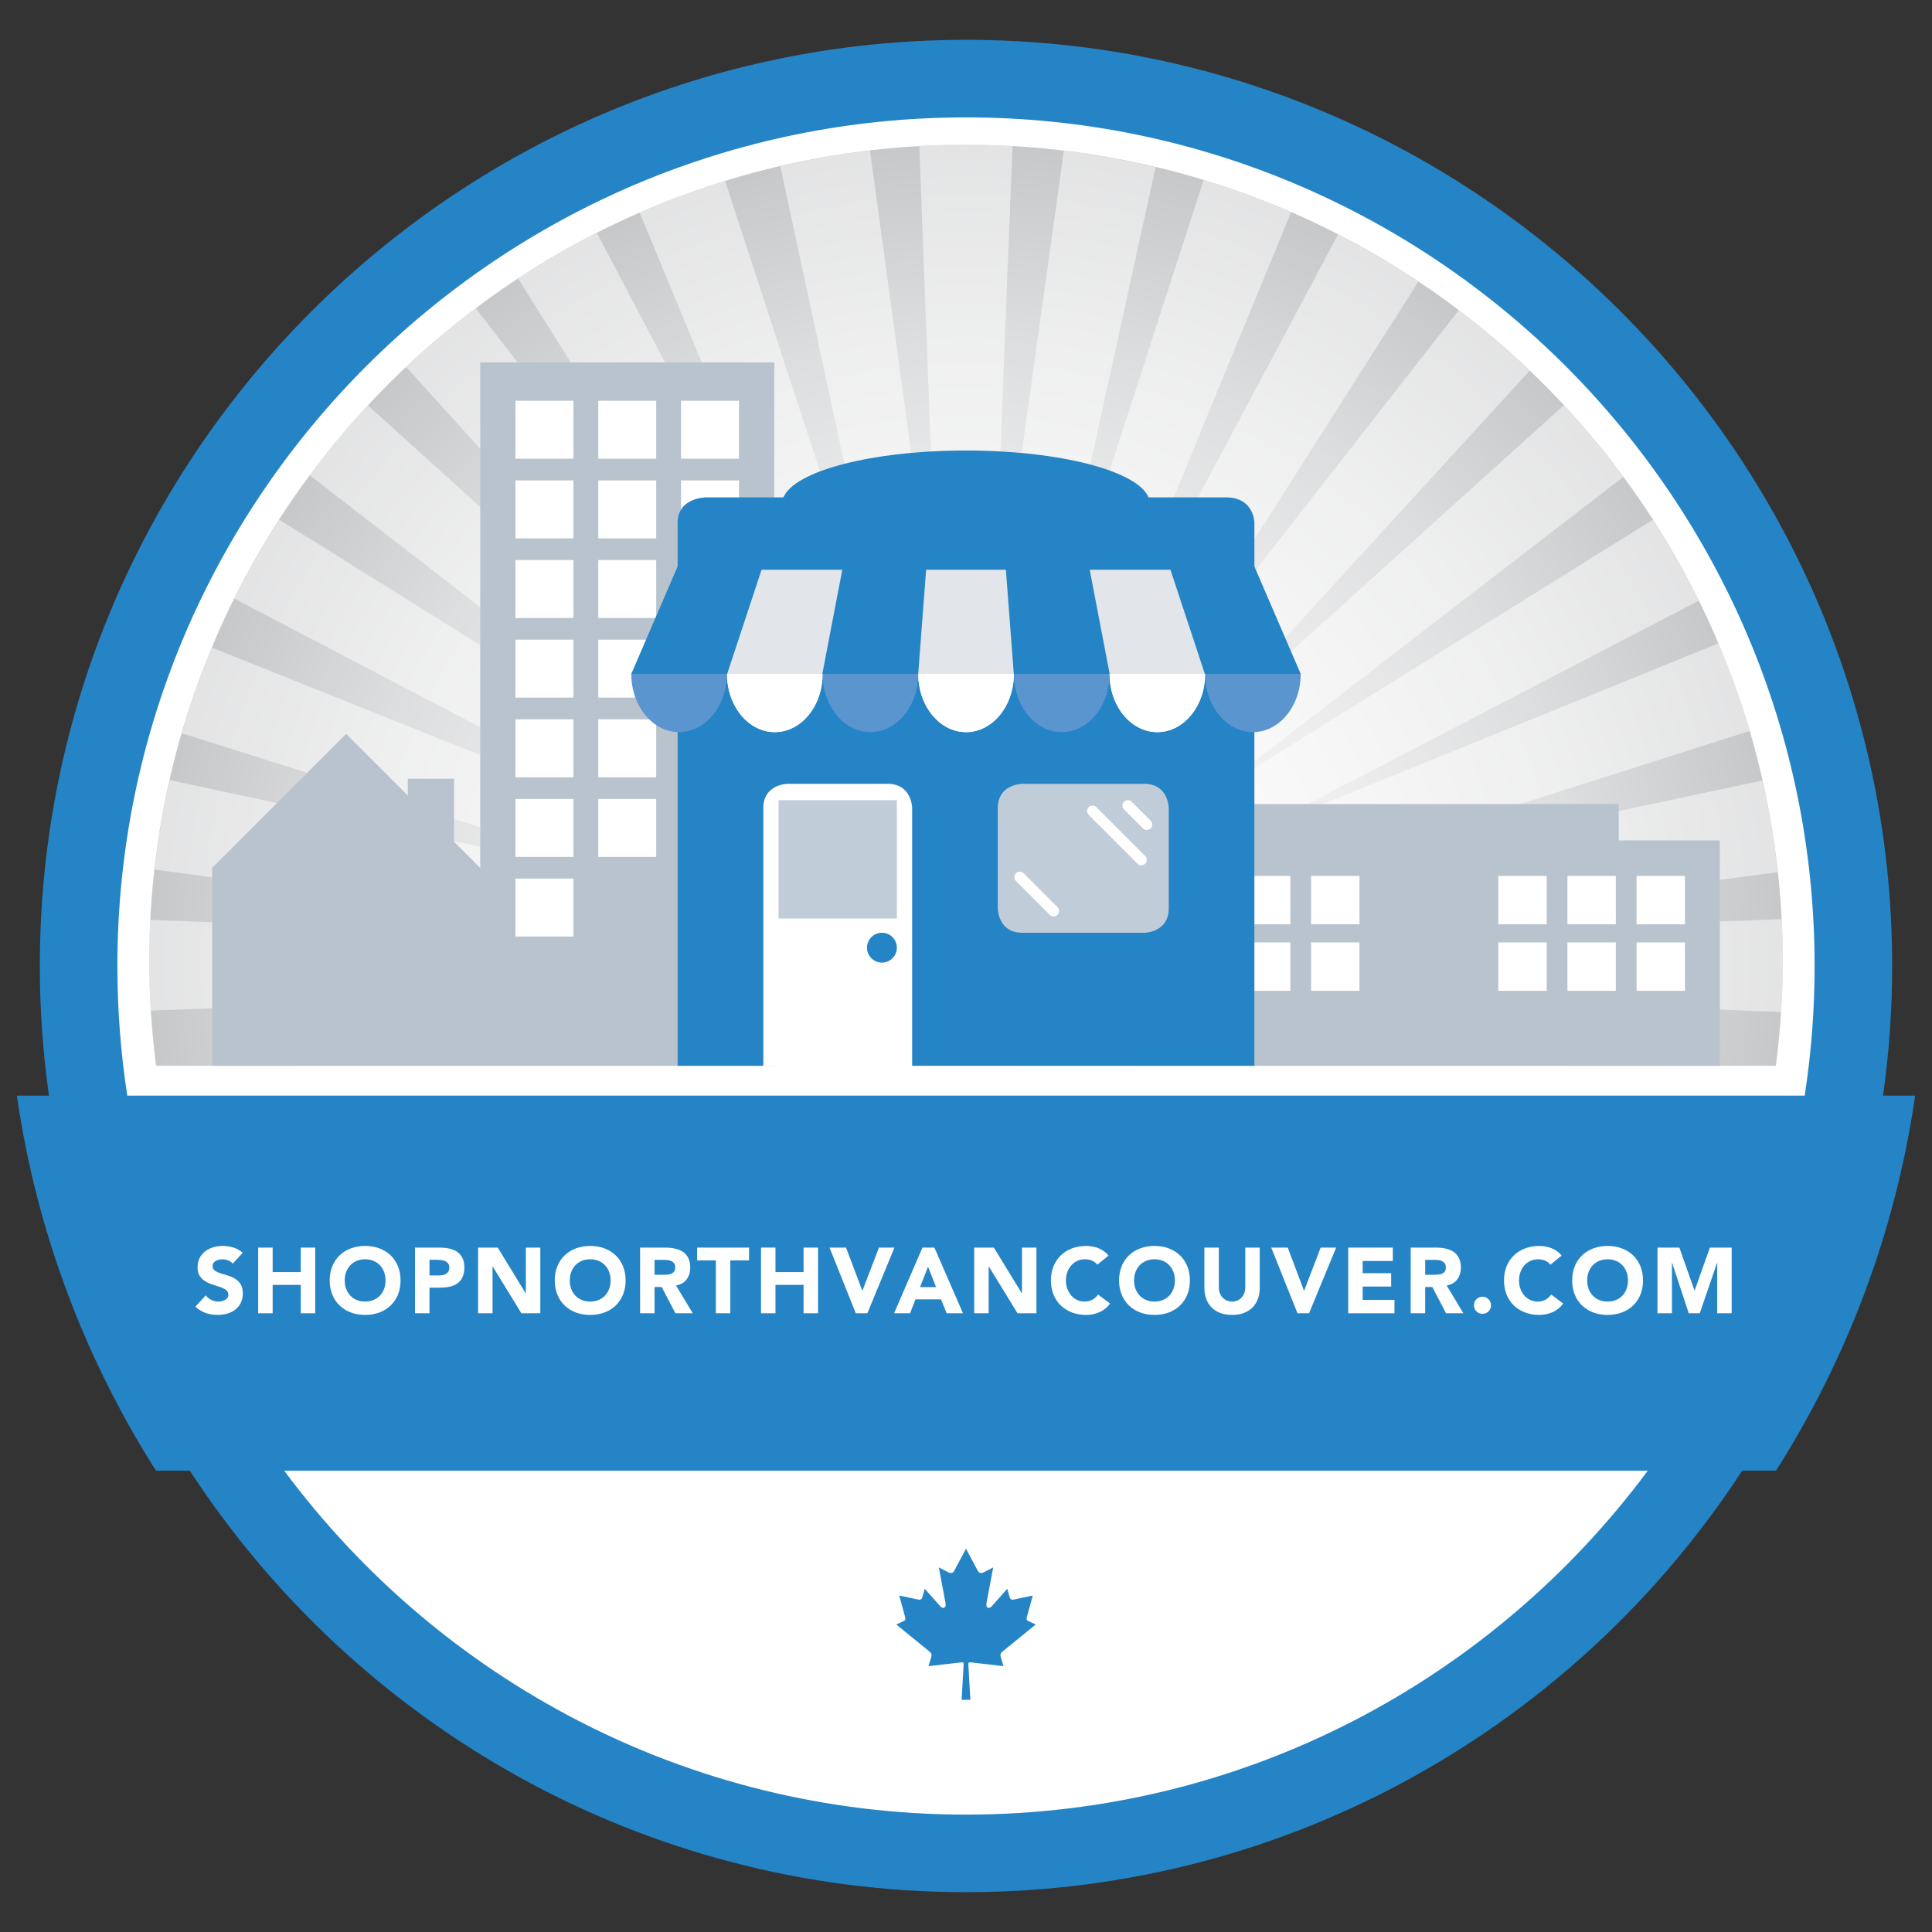
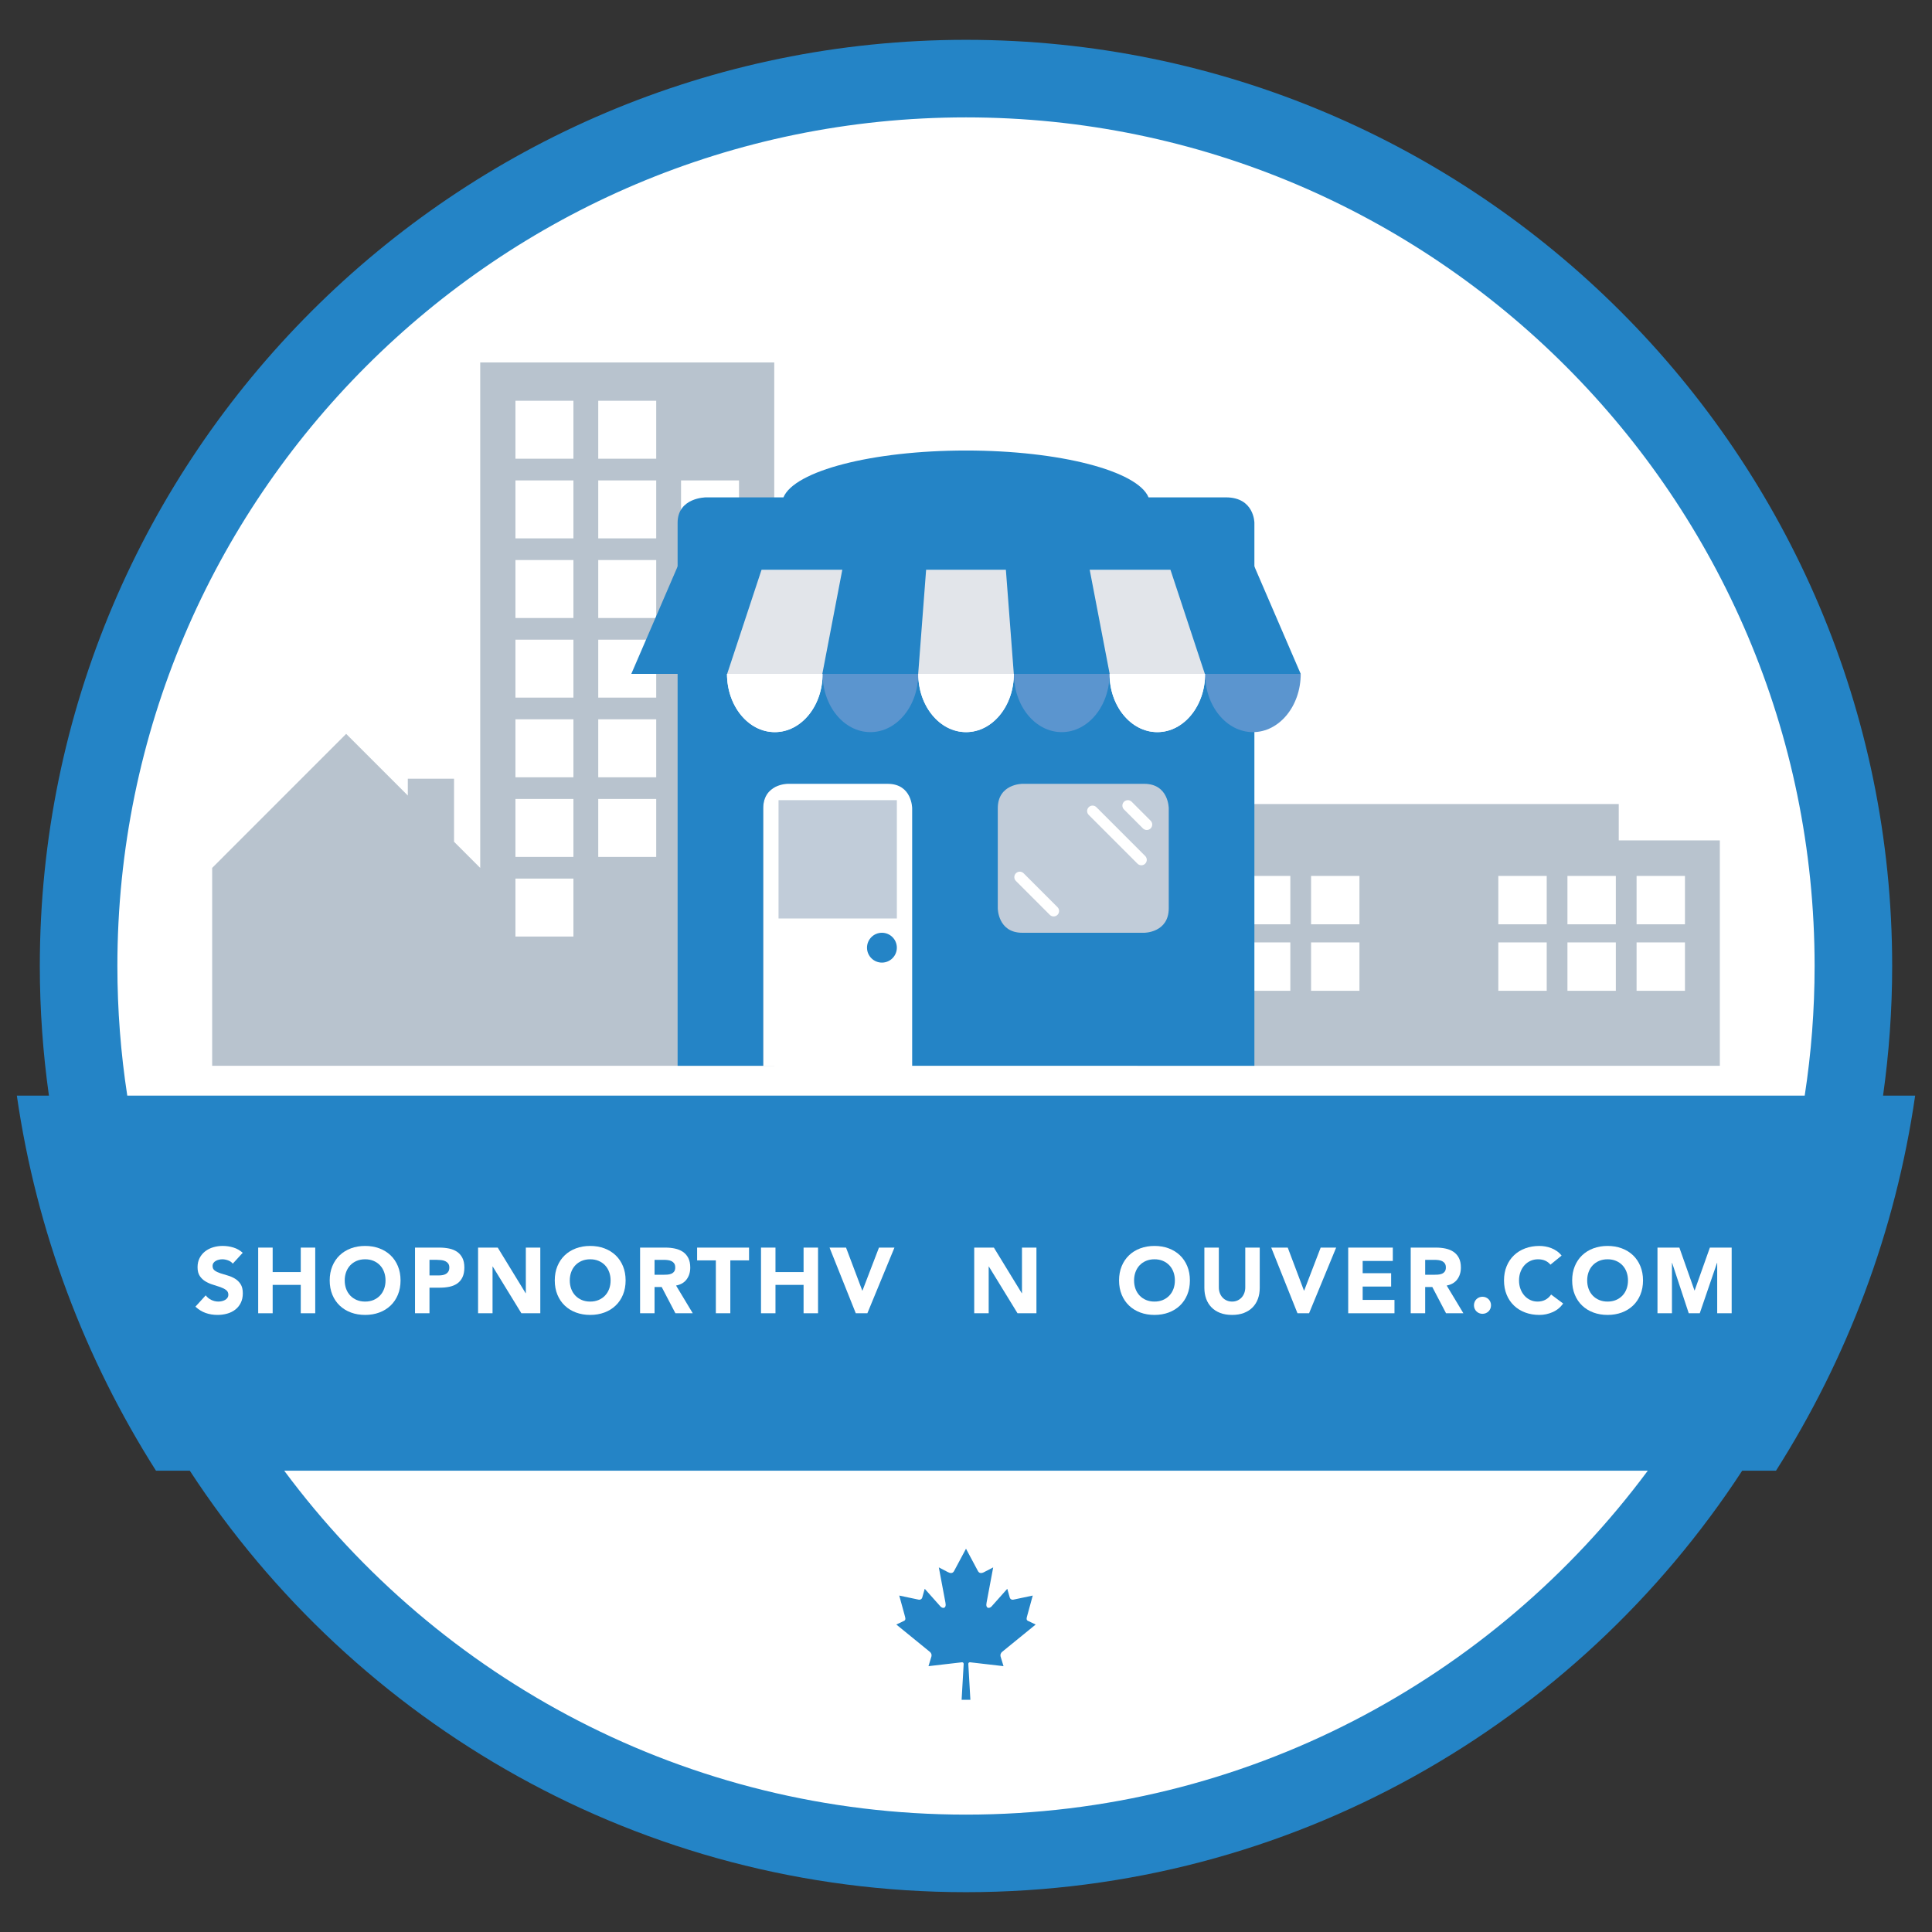
<svg xmlns="http://www.w3.org/2000/svg" xmlns:xlink="http://www.w3.org/1999/xlink" version="1.1" id="Layer_1" x="0px" y="0px" width="500px" height="500px" viewBox="0 0 500 500" enable-background="new 0 0 500 500" xml:space="preserve">
  <rect x="0" y="0" width="500" height="500" fill="#333333" stroke="none" />
  <path fill="#FFFFFF" d="M250,479.657c126.837,0,229.656-102.82,229.656-229.657S376.837,20.342,250,20.342  S20.343,123.163,20.343,250S123.163,479.657,250,479.657" />
  <g>
    <g>
      <g>
        <g>
          <defs>
            <path id="SVGID_1_" d="M38.624,248.836c0,9.15,0.646,18.146,1.774,26.991h419.201c1.134-8.845,1.777-17.841,1.777-26.991       C461.376,132.1,366.737,37.465,250,37.465C133.261,37.465,38.624,132.1,38.624,248.836" />
          </defs>
          <clipPath id="SVGID_2_">
            <use xlink:href="#SVGID_1_" overflow="visible" />
          </clipPath>
          <radialGradient id="SVGID_3_" cx="6.271" cy="2.827" r="2.508" gradientTransform="matrix(84.24 0 0 84.24 -278.245 10.633)" gradientUnits="userSpaceOnUse">
            <stop offset="0" style="stop-color:#FFFFFF" />
            <stop offset="0.246" style="stop-color:#F9F9F9" />
            <stop offset="0.5" style="stop-color:#EEEEEF" />
            <stop offset="0.758" style="stop-color:#DDDEDF" />
            <stop offset="1" style="stop-color:#C7C8CA" />
          </radialGradient>
-           <rect x="38.624" y="37.465" clip-path="url(#SVGID_2_)" fill="url(#SVGID_3_)" width="422.752" height="238.362" />
        </g>
      </g>
    </g>
  </g>
  <path opacity="0.5" fill="#FFFFFF" enable-background="new    " d="M461.376,248.836c0-3.677-0.096-7.33-0.283-10.961l-129.479,4.95  c75.239-10.055,118.312-15.793,128.344-17.093l0.133-0.017c-0.877-8.058-2.231-15.965-3.988-23.724l-130.733,27.823  c56.957-18.189,115.188-36.775,127.145-40.546l0.271-0.086c-2.277-7.75-4.938-15.336-8.049-22.689L324.56,215.329  c54.83-28.554,104.146-54.221,114.625-59.628l0.457-0.236c-3.562-7.229-7.549-14.211-11.889-20.944L313.36,205.762  c50.396-38.911,96.479-74.474,106.205-81.924l0.557-0.426c-4.781-6.475-9.934-12.65-15.404-18.529l-97.602,88.105  c39.705-43.458,79.826-87.35,88.227-96.475l0.523-0.57c-5.814-5.55-11.924-10.793-18.342-15.656l-81.562,104.339  c41.928-65.933,65.144-102.396,70.613-110.933l0.522-0.821c-6.672-4.451-13.631-8.499-20.811-12.183L282.74,179.943  c29.916-72.871,47.033-114.513,50.998-124.059l0.399-0.967c-7.346-3.19-14.895-5.982-22.643-8.335L270.632,173  c12.656-57.858,25.507-116.547,28.205-128.673l0.235-1.074c-7.76-1.846-15.682-3.261-23.747-4.226l-18.591,133.31  c3.05-78.107,4.812-122.861,5.269-133.341l0.05-1.167c-3.992-0.225-8.007-0.365-12.055-0.365c-4.058,0-8.082,0.142-12.08,0.366  l4.977,131.527c-8.856-65.113-16.094-118.316-17.589-129.286l-0.149-1.105c-7.88,0.925-15.624,2.287-23.215,4.052l29.916,139.137  c-21.931-67.138-40.273-123.284-43.863-134.273l-0.346-1.058c-7.558,2.33-14.916,5.1-22.086,8.228L216.5,178.144  c-24.19-45.964-44.979-85.457-55.396-105.245L154.47,60.3c-7.027,3.568-13.831,7.504-20.382,11.808l73.091,116.297  c-41.836-54.069-76.478-98.829-83.484-107.882l-0.574-0.742c-6.29,4.726-12.273,9.828-17.99,15.213l93.609,103.505  c-51.562-46.617-94.455-85.394-102.963-93.085l-0.537-0.484c-5.344,5.742-10.389,11.763-15.072,18.074l110.051,85.145  c-50.337-31.446-93.405-58.348-110.877-69.26l-7.064-4.414c-4.242,6.578-8.138,13.396-11.644,20.449l123.235,64.425  c-55.484-22.261-102.922-41.286-121.802-48.86l-7.236-2.902c-3,7.2-5.579,14.614-7.78,22.19l127.609,40.16  c-51.877-11.134-96.46-20.698-118.263-25.375l-12.472-2.676c-1.72,7.574-3.048,15.289-3.931,23.146l134.489,18.236  c-65.709-2.526-120.388-4.623-134.224-5.154l-1.363-0.052c-0.179,3.568-0.272,7.16-0.272,10.774c0,4.271,0.154,8.505,0.419,12.708  l134.251-5.135c-44.337,5.937-83.504,11.18-108.146,14.479l-9.015,1.207l0.248,3.729h88.701l34.031-7.188l-22.489,7.188H345.56  l-15.004-4.725l21.98,4.725h90.367l0.248-3.729l-112.75-15.285c58.7,2.271,117.981,4.572,130.53,5.105  C461.218,257.593,461.376,253.232,461.376,248.836z" />
  <path fill="#2484C6" d="M495.64,283.55h-8.307c1.543-10.967,2.359-22.164,2.359-33.55c0-132.168-107.525-239.694-239.693-239.694  S10.305,117.832,10.305,250c0,11.386,0.815,22.583,2.359,33.55H4.36c5.099,35.291,17.66,68.179,36.006,97.062h8.75  C91.925,446.229,165.975,489.694,250,489.694c84.021,0,158.072-43.468,200.88-109.083h8.75  C477.978,351.729,490.542,318.841,495.64,283.55z M30.378,250c0-121.1,98.522-219.621,219.621-219.621  c121.099,0,219.619,98.521,219.619,219.621c0,11.402-0.875,22.607-2.562,33.55H32.939C31.256,272.607,30.378,261.402,30.378,250z   M250,469.62c-72.215,0-136.396-35.039-176.448-89.009h352.896C386.394,434.581,322.214,469.62,250,469.62z" />
  <polygon fill="#B8C3CE" points="124.278,93.795 124.278,224.614 117.505,217.844 117.505,201.528 105.542,201.528 105.542,205.879   89.588,189.924 54.907,224.614 54.907,275.827 78.426,275.827 100.757,275.827 124.278,275.827 150.111,275.827 174.627,275.827   200.375,275.827 200.375,93.795 " />
  <rect x="133.397" y="103.716" fill="#FFFFFF" width="15.004" height="15" />
  <rect x="133.397" y="124.329" fill="#FFFFFF" width="15.004" height="15.001" />
  <rect x="133.397" y="144.939" fill="#FFFFFF" width="15.004" height="15.001" />
  <rect x="133.397" y="165.548" fill="#FFFFFF" width="15.004" height="14.996" />
  <rect x="133.397" y="186.155" fill="#FFFFFF" width="15.004" height="15.004" />
  <rect x="133.397" y="206.771" fill="#FFFFFF" width="15.004" height="14.996" />
  <rect x="133.397" y="227.378" fill="#FFFFFF" width="15.004" height="14.996" />
  <rect x="154.825" y="103.716" fill="#FFFFFF" width="15.004" height="15" />
  <rect x="154.825" y="124.329" fill="#FFFFFF" width="15.004" height="15.001" />
  <rect x="154.825" y="144.939" fill="#FFFFFF" width="15.004" height="15.001" />
  <rect x="154.825" y="165.548" fill="#FFFFFF" width="15.004" height="14.996" />
  <rect x="154.825" y="186.155" fill="#FFFFFF" width="15.004" height="15.004" />
  <rect x="154.825" y="206.771" fill="#FFFFFF" width="15.004" height="14.996" />
-   <rect x="176.252" y="103.716" fill="#FFFFFF" width="15.005" height="15" />
  <rect x="176.252" y="124.329" fill="#FFFFFF" width="15.005" height="15.001" />
  <rect x="176.252" y="144.939" fill="#FFFFFF" width="15.005" height="15.001" />
  <rect x="176.252" y="165.548" fill="#FFFFFF" width="15.005" height="14.996" />
  <rect x="176.252" y="186.155" fill="#FFFFFF" width="15.005" height="15.004" />
  <rect x="176.252" y="206.771" fill="#FFFFFF" width="15.005" height="14.996" />
  <rect x="176.252" y="227.378" fill="#FFFFFF" width="15.005" height="14.996" />
  <polygon fill="#B8C3CE" points="445.093,217.496 418.929,217.496 418.929,208.086 320.208,208.086 320.208,217.496 294.368,217.496   294.368,275.827 359.485,275.827 379.97,275.827 445.093,275.827 " />
  <rect x="303.527" y="226.688" fill="#FFFFFF" width="12.521" height="12.522" />
  <rect x="387.763" y="226.688" fill="#FFFFFF" width="12.527" height="12.522" />
  <rect x="303.527" y="243.896" fill="#FFFFFF" width="12.521" height="12.521" />
  <rect x="387.763" y="243.896" fill="#FFFFFF" width="12.527" height="12.521" />
  <rect x="321.411" y="226.688" fill="#FFFFFF" width="12.527" height="12.522" />
  <rect x="405.655" y="226.688" fill="#FFFFFF" width="12.521" height="12.522" />
  <rect x="321.411" y="243.896" fill="#FFFFFF" width="12.527" height="12.521" />
  <rect x="405.655" y="243.896" fill="#FFFFFF" width="12.521" height="12.521" />
  <rect x="339.304" y="226.688" fill="#FFFFFF" width="12.521" height="12.522" />
  <rect x="423.544" y="226.688" fill="#FFFFFF" width="12.521" height="12.522" />
  <rect x="339.304" y="243.896" fill="#FFFFFF" width="12.521" height="12.521" />
  <rect x="423.544" y="243.896" fill="#FFFFFF" width="12.521" height="12.521" />
  <path fill="#FFFFFF" d="M234.667,275.829h1.4v-0.705v-0.833v-65.098c0,0,0-6.339-6.343-6.339h-25.863c0,0-6.339,0-6.339,6.339  v64.931v1v0.705h1.27H200h32.875H234.667z" />
  <path fill="#2484C6" d="M317.265,128.718h-20.021c-2.836-6.829-22.887-12.124-47.247-12.124c-24.356,0-44.408,5.295-47.243,12.124  h-20.021c0,0-7.369,0-7.369,6.585v128.363v5.579v6.584h7.369h4.768h10.021v-0.705v-0.582v-65.349c0-6.339,6.339-6.339,6.339-6.339  h25.863c6.343,0,6.343,6.339,6.343,6.339v64.933v0.998v0.705h76.432h4.767h7.37v-6.584v-5.579V135.303  C324.636,135.303,324.636,128.718,317.265,128.718z" />
  <path fill="#C1CCD9" d="M264.564,202.854c0,0-6.34,0-6.34,6.339v25.867c0,0,0,6.339,6.34,6.339h31.568c0,0,6.34,0,6.34-6.339  v-25.867c0,0,0-6.339-6.34-6.339H264.564z" />
  <path fill="#2484C6" d="M228.243,249.12c2.131,0,3.861-1.728,3.861-3.862c0-2.131-1.73-3.861-3.861-3.861  c-2.132,0-3.862,1.73-3.862,3.861C224.38,247.393,226.111,249.12,228.243,249.12" />
  <rect x="201.484" y="207.082" fill="#C1CCD9" width="30.62" height="30.62" />
  <path fill="#FFFFFF" d="M272.684,237.172c-0.359,0-0.722-0.137-0.998-0.411l-8.767-8.77c-0.553-0.549-0.553-1.441,0-1.992  c0.552-0.549,1.438-0.549,1.988,0l8.771,8.77c0.551,0.549,0.551,1.441,0,1.992C273.402,237.035,273.042,237.172,272.684,237.172" />
  <path fill="#FFFFFF" d="M295.378,223.933c-0.362,0-0.721-0.138-0.994-0.411l-12.629-12.628c-0.549-0.551-0.549-1.44,0-1.992  c0.552-0.551,1.445-0.551,1.994,0l12.625,12.628c0.549,0.551,0.549,1.44,0,1.992C296.1,223.795,295.741,223.933,295.378,223.933" />
  <path fill="#FFFFFF" d="M296.79,214.805c-0.363,0-0.722-0.14-0.998-0.411l-4.905-4.908c-0.552-0.552-0.552-1.443,0-1.992  c0.553-0.552,1.442-0.552,1.991,0l4.906,4.908c0.549,0.549,0.549,1.438,0,1.992C297.507,214.665,297.148,214.805,296.79,214.805" />
  <path fill="#FFFFFF" d="M324.663,147.513H175.389v26.886h12.758c0.001,8.325,5.539,15.075,12.369,15.075  c6.833,0.001,12.371-6.75,12.372-15.075h24.756c0.001,8.325,5.54,15.075,12.373,15.075c6.833,0.001,12.368-6.75,12.369-15.075  h24.761c0.002,8.325,5.539,15.075,12.369,15.075s12.367-6.75,12.368-15.075h12.779V147.513L324.663,147.513z" />
  <rect x="175.389" y="147.513" fill="#E2E5EA" width="149.274" height="26.886" />
  <path fill="#5B95CF" d="M336.626,174.396h-24.74c0,8.326,5.539,15.078,12.369,15.078  C331.089,189.475,336.626,182.723,336.626,174.396" />
  <path fill="#5B95CF" d="M287.146,174.396h-24.742c0,8.326,5.539,15.078,12.369,15.078  C281.605,189.475,287.146,182.723,287.146,174.396" />
  <path fill="#5B95CF" d="M237.629,174.396h-24.741c0,8.326,5.538,15.078,12.37,15.078  C232.092,189.475,237.629,182.723,237.629,174.396" />
-   <path fill="#5B95CF" d="M188.113,174.396h-24.739c0,8.326,5.537,15.078,12.37,15.078  C182.578,189.475,188.113,182.723,188.113,174.396" />
  <path fill="#FFFFFF" d="M311.884,174.396h-24.737c0,8.326,5.537,15.078,12.369,15.078  C306.347,189.474,311.884,182.723,311.884,174.396" />
  <path fill="#FFFFFF" d="M262.386,174.396h-24.742c0,8.326,5.539,15.078,12.373,15.078  C256.85,189.475,262.386,182.723,262.386,174.396" />
  <path fill="#FFFFFF" d="M212.888,174.396h-24.741c0,8.326,5.538,15.078,12.369,15.078  C207.35,189.475,212.888,182.723,212.888,174.396" />
  <polygon fill="#2484C6" points="336.616,174.396 336.616,174.393 324.595,146.513 302.604,146.513 311.81,174.396 " />
  <polygon fill="#2484C6" points="260.249,146.513 262.372,174.396 287.18,174.396 281.833,146.513 " />
  <polygon fill="#2484C6" points="163.382,174.396 175.405,146.513 197.397,146.513 188.191,174.396 " />
  <polygon fill="#2484C6" points="239.75,146.513 237.627,174.396 212.82,174.396 218.167,146.513 " />
  <path fill="#2484C6" d="M265.949,417.766l1.324-4.836l-5.047,1.064c-0.494,0.076-0.824-0.238-0.898-0.537l-0.648-2.277l-3.992,4.484  c-0.565,0.717-1.719,0.717-1.357-0.941l1.705-9.081l-2.288,1.188c-0.646,0.36-1.285,0.419-1.646-0.223l-3.042-5.688l-0.06-0.111  l-0.061,0.111l-3.039,5.688c-0.359,0.642-1.002,0.583-1.645,0.223l-2.288-1.188l1.706,9.081c0.357,1.658-0.793,1.658-1.36,0.941  l-3.995-4.484l-0.647,2.277c-0.074,0.299-0.402,0.613-0.896,0.537l-5.05-1.064l1.327,4.836c0.282,1.076,0.505,1.521-0.287,1.809  l-1.8,0.849l8.691,7.081c0.345,0.271,0.52,0.751,0.396,1.188l-0.76,2.506c2.992-0.349,5.676-0.656,8.668-1.002  c0.267-0.004,0.441,0.145,0.438,0.451l-0.533,9.252l1.074,0.008l0,0H250h0.062l0,0l1.072-0.008l-0.534-9.252  c-0.002-0.31,0.174-0.455,0.438-0.451c2.995,0.346,5.678,0.653,8.671,1.002l-0.762-2.506c-0.122-0.437,0.052-0.916,0.396-1.188  l8.693-7.081l-1.8-0.849C265.443,419.287,265.664,418.842,265.949,417.766" />
  <g>
    <path fill="#FFFFFF" d="M60.246,327.03c-0.304-0.384-0.716-0.668-1.236-0.853c-0.52-0.184-1.012-0.275-1.476-0.275   c-0.272,0-0.552,0.032-0.84,0.096c-0.288,0.064-0.561,0.164-0.816,0.3c-0.256,0.137-0.464,0.316-0.624,0.54   c-0.16,0.225-0.24,0.496-0.24,0.816c0,0.512,0.192,0.904,0.576,1.176c0.384,0.272,0.868,0.504,1.452,0.696   c0.584,0.191,1.212,0.384,1.884,0.576c0.672,0.191,1.3,0.464,1.884,0.815c0.584,0.353,1.068,0.824,1.452,1.416   c0.384,0.592,0.576,1.384,0.576,2.376c0,0.944-0.176,1.769-0.528,2.472c-0.352,0.705-0.828,1.289-1.428,1.753   c-0.6,0.464-1.296,0.808-2.088,1.031c-0.792,0.225-1.628,0.336-2.508,0.336c-1.104,0-2.128-0.168-3.072-0.504   c-0.944-0.336-1.824-0.88-2.64-1.632l2.664-2.928c0.384,0.512,0.868,0.908,1.452,1.188c0.584,0.28,1.188,0.42,1.812,0.42   c0.304,0,0.612-0.035,0.924-0.107s0.592-0.18,0.84-0.324c0.248-0.144,0.448-0.328,0.6-0.552c0.152-0.224,0.228-0.488,0.228-0.792   c0-0.512-0.196-0.916-0.588-1.212c-0.393-0.296-0.884-0.548-1.476-0.756c-0.592-0.208-1.232-0.416-1.92-0.624   c-0.688-0.208-1.329-0.488-1.92-0.841c-0.592-0.352-1.084-0.815-1.476-1.392c-0.393-0.576-0.588-1.336-0.588-2.28   c0-0.912,0.18-1.712,0.54-2.399c0.36-0.688,0.84-1.264,1.44-1.729c0.6-0.464,1.292-0.812,2.076-1.044   c0.784-0.231,1.592-0.348,2.424-0.348c0.96,0,1.888,0.136,2.784,0.408c0.896,0.271,1.704,0.728,2.424,1.367L60.246,327.03z" />
    <path fill="#FFFFFF" d="M66.822,322.878h3.744v6.336h7.272v-6.336h3.744v16.992h-3.744v-7.344h-7.272v7.344h-3.744V322.878z" />
    <path fill="#FFFFFF" d="M85.326,331.374c0-1.359,0.228-2.592,0.684-3.696c0.456-1.104,1.092-2.043,1.908-2.819   c0.816-0.776,1.784-1.372,2.904-1.788c1.12-0.416,2.344-0.624,3.672-0.624s2.552,0.208,3.672,0.624s2.088,1.012,2.904,1.788   s1.452,1.716,1.908,2.819c0.456,1.104,0.684,2.337,0.684,3.696c0,1.36-0.228,2.592-0.684,3.696   c-0.456,1.104-1.092,2.044-1.908,2.819c-0.816,0.776-1.784,1.373-2.904,1.788c-1.12,0.416-2.344,0.624-3.672,0.624   s-2.552-0.208-3.672-0.624c-1.12-0.415-2.088-1.012-2.904-1.788c-0.816-0.775-1.452-1.716-1.908-2.819   C85.554,333.966,85.326,332.734,85.326,331.374z M89.214,331.374c0,0.801,0.124,1.532,0.372,2.196   c0.248,0.664,0.604,1.24,1.068,1.728c0.464,0.488,1.02,0.868,1.668,1.141c0.648,0.271,1.372,0.407,2.172,0.407   c0.8,0,1.524-0.136,2.172-0.407c0.648-0.272,1.204-0.652,1.668-1.141c0.464-0.487,0.819-1.063,1.068-1.728   c0.248-0.664,0.372-1.396,0.372-2.196c0-0.783-0.125-1.512-0.372-2.184c-0.249-0.672-0.604-1.252-1.068-1.74   c-0.464-0.488-1.02-0.868-1.668-1.14c-0.648-0.272-1.372-0.408-2.172-0.408c-0.8,0-1.524,0.136-2.172,0.408   c-0.648,0.271-1.204,0.651-1.668,1.14c-0.464,0.488-0.82,1.068-1.068,1.74C89.337,329.862,89.214,330.591,89.214,331.374z" />
    <path fill="#FFFFFF" d="M107.406,322.878h6.312c0.88,0,1.712,0.08,2.496,0.24c0.784,0.16,1.468,0.437,2.052,0.828   s1.048,0.92,1.392,1.584c0.344,0.664,0.516,1.5,0.516,2.508c0,0.992-0.16,1.824-0.48,2.496c-0.32,0.672-0.76,1.208-1.32,1.608   c-0.56,0.399-1.224,0.684-1.992,0.852s-1.6,0.252-2.496,0.252h-2.736v6.624h-3.744V322.878z M111.15,330.078h2.496   c0.336,0,0.66-0.032,0.972-0.096c0.312-0.064,0.592-0.172,0.84-0.324s0.448-0.36,0.6-0.624c0.152-0.264,0.228-0.596,0.228-0.996   c0-0.432-0.1-0.78-0.3-1.044c-0.2-0.264-0.456-0.468-0.768-0.612c-0.312-0.144-0.66-0.235-1.044-0.275   c-0.384-0.04-0.752-0.061-1.104-0.061h-1.92V330.078z" />
    <path fill="#FFFFFF" d="M123.725,322.878h5.088l7.224,11.809h0.048v-11.809h3.744v16.992h-4.896l-7.416-12.096h-0.048v12.096   h-3.744V322.878z" />
    <path fill="#FFFFFF" d="M143.573,331.374c0-1.359,0.228-2.592,0.684-3.696c0.456-1.104,1.092-2.043,1.908-2.819   c0.816-0.776,1.784-1.372,2.904-1.788c1.12-0.416,2.344-0.624,3.672-0.624s2.552,0.208,3.672,0.624s2.088,1.012,2.904,1.788   s1.452,1.716,1.908,2.819c0.456,1.104,0.684,2.337,0.684,3.696c0,1.36-0.228,2.592-0.684,3.696   c-0.456,1.104-1.092,2.044-1.908,2.819c-0.816,0.776-1.784,1.373-2.904,1.788c-1.12,0.416-2.344,0.624-3.672,0.624   s-2.552-0.208-3.672-0.624c-1.12-0.415-2.088-1.012-2.904-1.788c-0.816-0.775-1.452-1.716-1.908-2.819   C143.801,333.966,143.573,332.734,143.573,331.374z M147.461,331.374c0,0.801,0.124,1.532,0.372,2.196   c0.248,0.664,0.604,1.24,1.068,1.728c0.464,0.488,1.02,0.868,1.668,1.141c0.648,0.271,1.372,0.407,2.172,0.407   c0.8,0,1.524-0.136,2.172-0.407c0.648-0.272,1.204-0.652,1.668-1.141c0.464-0.487,0.819-1.063,1.068-1.728   c0.248-0.664,0.372-1.396,0.372-2.196c0-0.783-0.125-1.512-0.372-2.184c-0.249-0.672-0.604-1.252-1.068-1.74   c-0.464-0.488-1.02-0.868-1.668-1.14c-0.648-0.272-1.372-0.408-2.172-0.408c-0.8,0-1.524,0.136-2.172,0.408   c-0.648,0.271-1.204,0.651-1.668,1.14c-0.464,0.488-0.82,1.068-1.068,1.74C147.584,329.862,147.461,330.591,147.461,331.374z" />
    <path fill="#FFFFFF" d="M165.653,322.878h6.576c0.864,0,1.684,0.084,2.46,0.252c0.776,0.168,1.456,0.448,2.04,0.84   c0.583,0.393,1.047,0.921,1.392,1.584c0.344,0.664,0.516,1.492,0.516,2.484c0,1.2-0.312,2.22-0.936,3.06   c-0.624,0.841-1.536,1.373-2.736,1.597l4.32,7.176h-4.488l-3.552-6.792h-1.848v6.792h-3.744V322.878z M169.397,329.91h2.208   c0.336,0,0.692-0.012,1.068-0.036c0.375-0.023,0.716-0.096,1.02-0.216c0.304-0.12,0.556-0.308,0.756-0.564   c0.2-0.256,0.3-0.615,0.3-1.08c0-0.432-0.088-0.775-0.264-1.031c-0.176-0.256-0.4-0.452-0.672-0.588   c-0.272-0.136-0.584-0.229-0.936-0.276c-0.352-0.048-0.696-0.072-1.032-0.072h-2.448V329.91z" />
    <path fill="#FFFFFF" d="M185.261,326.19h-4.848v-3.312h13.44v3.312h-4.848v13.68h-3.744V326.19z" />
    <path fill="#FFFFFF" d="M196.949,322.878h3.744v6.336h7.272v-6.336h3.744v16.992h-3.744v-7.344h-7.272v7.344h-3.744V322.878z" />
    <path fill="#FFFFFF" d="M214.684,322.878h4.272l4.2,11.136h0.048l4.272-11.136h4.008l-7.008,16.992h-3L214.684,322.878z" />
-     <path fill="#FFFFFF" d="M238.732,322.878h3.096l7.392,16.992h-4.224l-1.464-3.6h-6.6l-1.416,3.6h-4.128L238.732,322.878z    M240.172,327.822l-2.064,5.28h4.152L240.172,327.822z" />
    <path fill="#FFFFFF" d="M252.125,322.878h5.088l7.225,11.809h0.047v-11.809h3.744v16.992h-4.896l-7.416-12.096h-0.047v12.096   h-3.744V322.878z" />
-     <path fill="#FFFFFF" d="M283.996,327.294c-0.368-0.447-0.82-0.792-1.355-1.032c-0.537-0.239-1.156-0.359-1.86-0.359   s-1.356,0.136-1.956,0.408c-0.6,0.271-1.12,0.651-1.56,1.14c-0.44,0.488-0.784,1.068-1.032,1.74s-0.372,1.4-0.372,2.184   c0,0.801,0.124,1.532,0.372,2.196s0.588,1.24,1.02,1.728c0.433,0.488,0.94,0.868,1.524,1.141c0.584,0.271,1.212,0.407,1.884,0.407   c0.769,0,1.448-0.159,2.04-0.479s1.08-0.769,1.464-1.344l3.12,2.328c-0.72,1.008-1.632,1.752-2.736,2.231   c-1.104,0.48-2.24,0.72-3.407,0.72c-1.329,0-2.553-0.208-3.673-0.624c-1.12-0.415-2.088-1.012-2.903-1.788   c-0.816-0.775-1.452-1.716-1.908-2.819c-0.456-1.104-0.684-2.336-0.684-3.696c0-1.359,0.228-2.592,0.684-3.696   c0.456-1.104,1.092-2.043,1.908-2.819c0.815-0.776,1.783-1.372,2.903-1.788s2.344-0.624,3.673-0.624c0.479,0,0.979,0.044,1.5,0.132   c0.52,0.088,1.031,0.228,1.535,0.42c0.505,0.192,0.988,0.448,1.452,0.769c0.464,0.319,0.88,0.712,1.248,1.176L283.996,327.294z" />
    <path fill="#FFFFFF" d="M289.611,331.374c0-1.359,0.228-2.592,0.684-3.696c0.456-1.104,1.092-2.043,1.908-2.819   c0.815-0.776,1.783-1.372,2.903-1.788s2.344-0.624,3.673-0.624c1.327,0,2.552,0.208,3.672,0.624   c1.119,0.416,2.088,1.012,2.903,1.788c0.816,0.776,1.452,1.716,1.908,2.819c0.456,1.104,0.685,2.337,0.685,3.696   c0,1.36-0.229,2.592-0.685,3.696c-0.456,1.104-1.092,2.044-1.908,2.819c-0.815,0.776-1.784,1.373-2.903,1.788   c-1.12,0.416-2.345,0.624-3.672,0.624c-1.329,0-2.553-0.208-3.673-0.624c-1.12-0.415-2.088-1.012-2.903-1.788   c-0.816-0.775-1.452-1.716-1.908-2.819C289.839,333.966,289.611,332.734,289.611,331.374z M293.499,331.374   c0,0.801,0.124,1.532,0.372,2.196s0.604,1.24,1.067,1.728c0.464,0.488,1.021,0.868,1.668,1.141   c0.648,0.271,1.372,0.407,2.173,0.407c0.8,0,1.523-0.136,2.172-0.407c0.647-0.272,1.203-0.652,1.668-1.141   c0.464-0.487,0.819-1.063,1.067-1.728s0.372-1.396,0.372-2.196c0-0.783-0.124-1.512-0.372-2.184s-0.604-1.252-1.067-1.74   c-0.465-0.488-1.021-0.868-1.668-1.14c-0.648-0.272-1.372-0.408-2.172-0.408c-0.801,0-1.524,0.136-2.173,0.408   c-0.647,0.271-1.204,0.651-1.668,1.14s-0.819,1.068-1.067,1.74S293.499,330.591,293.499,331.374z" />
    <path fill="#FFFFFF" d="M326.019,333.318c0,1.008-0.152,1.936-0.456,2.784c-0.304,0.848-0.756,1.584-1.355,2.208   c-0.601,0.624-1.349,1.112-2.244,1.464c-0.896,0.352-1.929,0.527-3.096,0.527c-1.185,0-2.225-0.176-3.12-0.527   c-0.896-0.352-1.645-0.84-2.244-1.464s-1.053-1.36-1.356-2.208c-0.304-0.849-0.456-1.776-0.456-2.784v-10.44h3.744v10.296   c0,0.528,0.084,1.017,0.252,1.464c0.168,0.448,0.404,0.837,0.708,1.164c0.304,0.328,0.668,0.585,1.093,0.769   c0.423,0.184,0.884,0.275,1.38,0.275c0.495,0,0.951-0.092,1.368-0.275c0.415-0.184,0.775-0.44,1.079-0.769   c0.304-0.327,0.54-0.716,0.708-1.164c0.168-0.447,0.252-0.936,0.252-1.464v-10.296h3.744V333.318z" />
-     <path fill="#FFFFFF" d="M328.995,322.878h4.272l4.199,11.136h0.049l4.271-11.136h4.008l-7.008,16.992h-3L328.995,322.878z" />
+     <path fill="#FFFFFF" d="M328.995,322.878h4.272l4.199,11.136h0.049l4.271-11.136h4.008l-7.008,16.992h-3L328.995,322.878" />
    <path fill="#FFFFFF" d="M348.915,322.878h11.544v3.456h-7.8v3.168h7.368v3.456h-7.368v3.456h8.231v3.456h-11.976V322.878z" />
    <path fill="#FFFFFF" d="M365.091,322.878h6.576c0.864,0,1.684,0.084,2.46,0.252s1.456,0.448,2.04,0.84   c0.584,0.393,1.048,0.921,1.393,1.584c0.344,0.664,0.516,1.492,0.516,2.484c0,1.2-0.312,2.22-0.936,3.06   c-0.624,0.841-1.536,1.373-2.736,1.597l4.32,7.176h-4.488l-3.552-6.792h-1.849v6.792h-3.744V322.878z M368.835,329.91h2.208   c0.336,0,0.692-0.012,1.068-0.036c0.376-0.023,0.716-0.096,1.02-0.216s0.557-0.308,0.757-0.564c0.199-0.256,0.3-0.615,0.3-1.08   c0-0.432-0.088-0.775-0.265-1.031c-0.176-0.256-0.399-0.452-0.672-0.588c-0.271-0.136-0.584-0.229-0.936-0.276   c-0.353-0.048-0.696-0.072-1.032-0.072h-2.448V329.91z" />
    <path fill="#FFFFFF" d="M381.458,337.806c0-0.304,0.056-0.591,0.168-0.863s0.268-0.508,0.469-0.708   c0.199-0.2,0.436-0.356,0.708-0.468c0.271-0.112,0.56-0.169,0.863-0.169s0.592,0.057,0.864,0.169   c0.271,0.111,0.508,0.268,0.708,0.468s0.355,0.436,0.468,0.708s0.168,0.56,0.168,0.863c0,0.305-0.056,0.593-0.168,0.864   c-0.112,0.272-0.268,0.509-0.468,0.708c-0.2,0.2-0.437,0.356-0.708,0.468c-0.272,0.112-0.561,0.168-0.864,0.168   s-0.592-0.056-0.863-0.168c-0.272-0.111-0.509-0.268-0.708-0.468c-0.201-0.199-0.356-0.436-0.469-0.708   C381.514,338.398,381.458,338.11,381.458,337.806z" />
    <path fill="#FFFFFF" d="M401.258,327.294c-0.368-0.447-0.82-0.792-1.355-1.032c-0.537-0.239-1.156-0.359-1.86-0.359   s-1.356,0.136-1.956,0.408c-0.6,0.271-1.12,0.651-1.56,1.14c-0.44,0.488-0.784,1.068-1.032,1.74s-0.372,1.4-0.372,2.184   c0,0.801,0.124,1.532,0.372,2.196s0.588,1.24,1.02,1.728c0.433,0.488,0.94,0.868,1.524,1.141c0.584,0.271,1.212,0.407,1.884,0.407   c0.769,0,1.448-0.159,2.04-0.479s1.08-0.769,1.464-1.344l3.12,2.328c-0.72,1.008-1.632,1.752-2.736,2.231   c-1.104,0.48-2.24,0.72-3.407,0.72c-1.329,0-2.553-0.208-3.673-0.624c-1.12-0.415-2.088-1.012-2.903-1.788   c-0.816-0.775-1.452-1.716-1.908-2.819c-0.456-1.104-0.684-2.336-0.684-3.696c0-1.359,0.228-2.592,0.684-3.696   c0.456-1.104,1.092-2.043,1.908-2.819c0.815-0.776,1.783-1.372,2.903-1.788s2.344-0.624,3.673-0.624c0.479,0,0.979,0.044,1.5,0.132   c0.52,0.088,1.031,0.228,1.535,0.42c0.505,0.192,0.988,0.448,1.452,0.769c0.464,0.319,0.88,0.712,1.248,1.176L401.258,327.294z" />
    <path fill="#FFFFFF" d="M406.875,331.374c0-1.359,0.228-2.592,0.684-3.696c0.456-1.104,1.092-2.043,1.908-2.819   c0.815-0.776,1.783-1.372,2.903-1.788s2.344-0.624,3.673-0.624c1.327,0,2.552,0.208,3.672,0.624   c1.119,0.416,2.088,1.012,2.903,1.788c0.816,0.776,1.452,1.716,1.908,2.819c0.456,1.104,0.685,2.337,0.685,3.696   c0,1.36-0.229,2.592-0.685,3.696c-0.456,1.104-1.092,2.044-1.908,2.819c-0.815,0.776-1.784,1.373-2.903,1.788   c-1.12,0.416-2.345,0.624-3.672,0.624c-1.329,0-2.553-0.208-3.673-0.624c-1.12-0.415-2.088-1.012-2.903-1.788   c-0.816-0.775-1.452-1.716-1.908-2.819C407.103,333.966,406.875,332.734,406.875,331.374z M410.763,331.374   c0,0.801,0.124,1.532,0.372,2.196s0.604,1.24,1.067,1.728c0.464,0.488,1.021,0.868,1.668,1.141   c0.648,0.271,1.372,0.407,2.173,0.407c0.8,0,1.523-0.136,2.172-0.407c0.647-0.272,1.203-0.652,1.668-1.141   c0.464-0.487,0.819-1.063,1.067-1.728s0.372-1.396,0.372-2.196c0-0.783-0.124-1.512-0.372-2.184s-0.604-1.252-1.067-1.74   c-0.465-0.488-1.021-0.868-1.668-1.14c-0.648-0.272-1.372-0.408-2.172-0.408c-0.801,0-1.524,0.136-2.173,0.408   c-0.647,0.271-1.204,0.651-1.668,1.14s-0.819,1.068-1.067,1.74S410.763,330.591,410.763,331.374z" />
    <path fill="#FFFFFF" d="M428.954,322.878h5.664l3.912,11.088h0.048l3.937-11.088h5.64v16.992h-3.744v-13.032h-0.048l-4.464,13.032   h-2.855l-4.297-13.032h-0.048v13.032h-3.744V322.878z" />
  </g>
</svg>